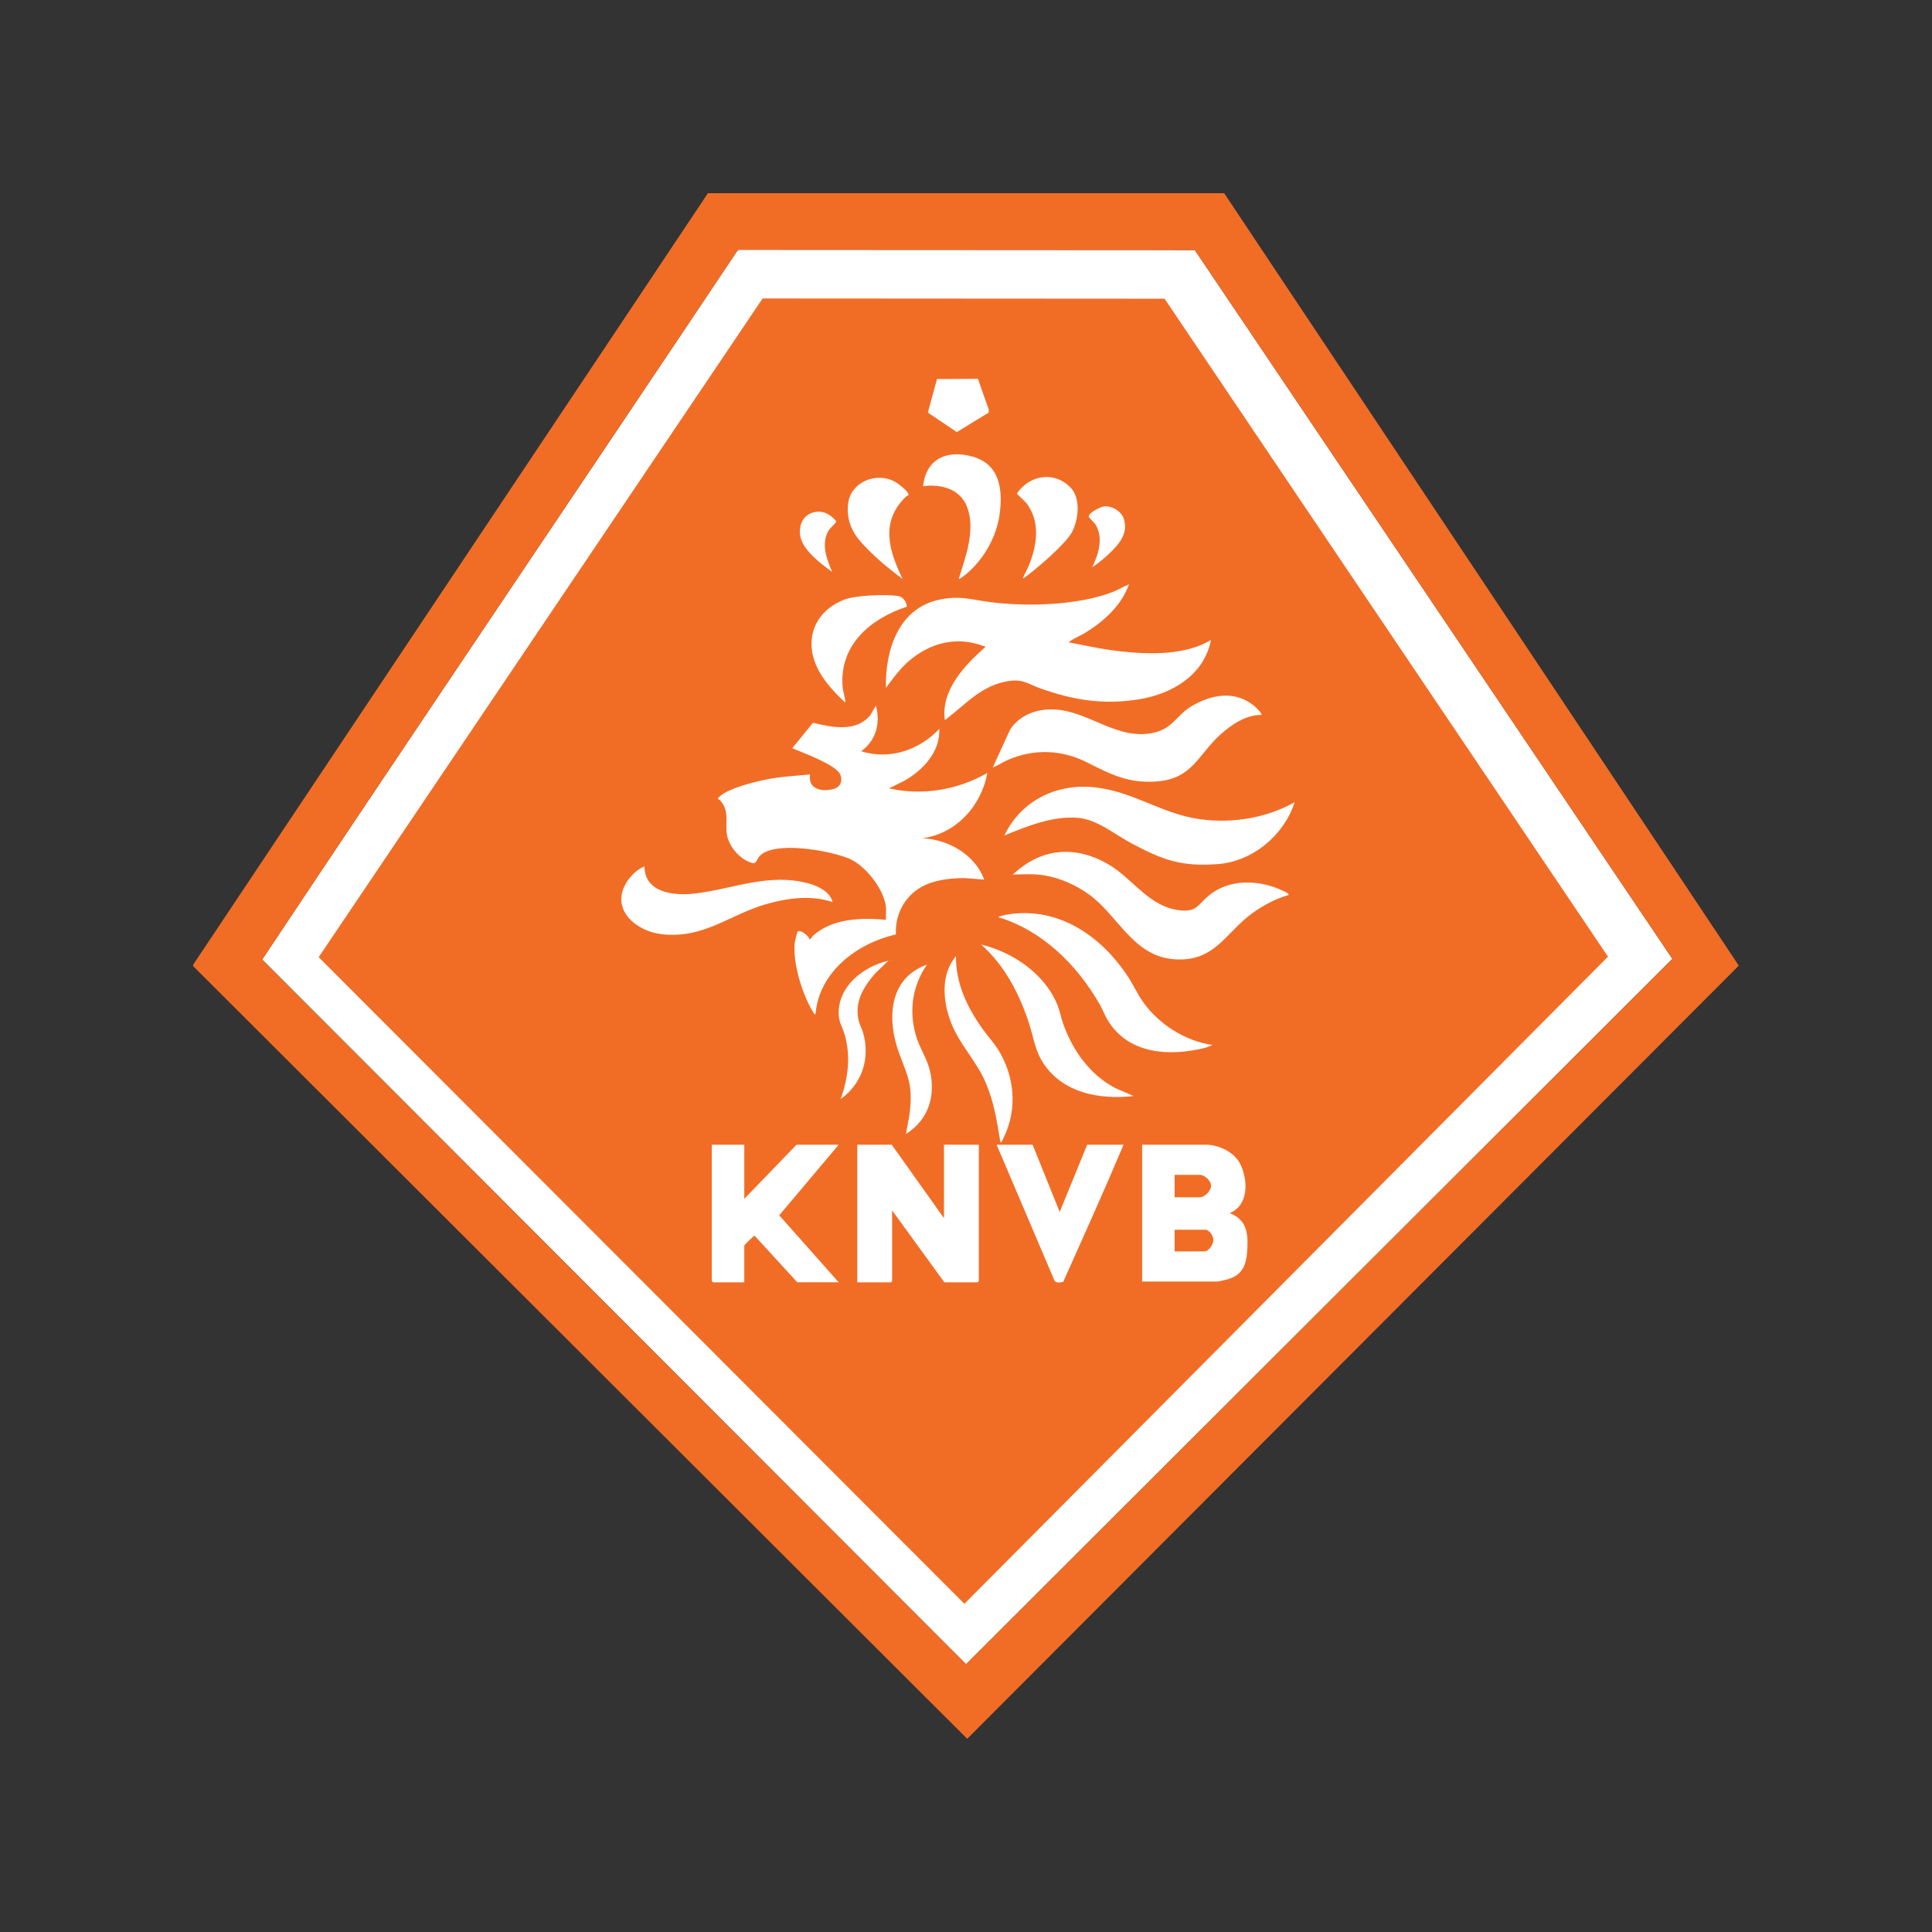
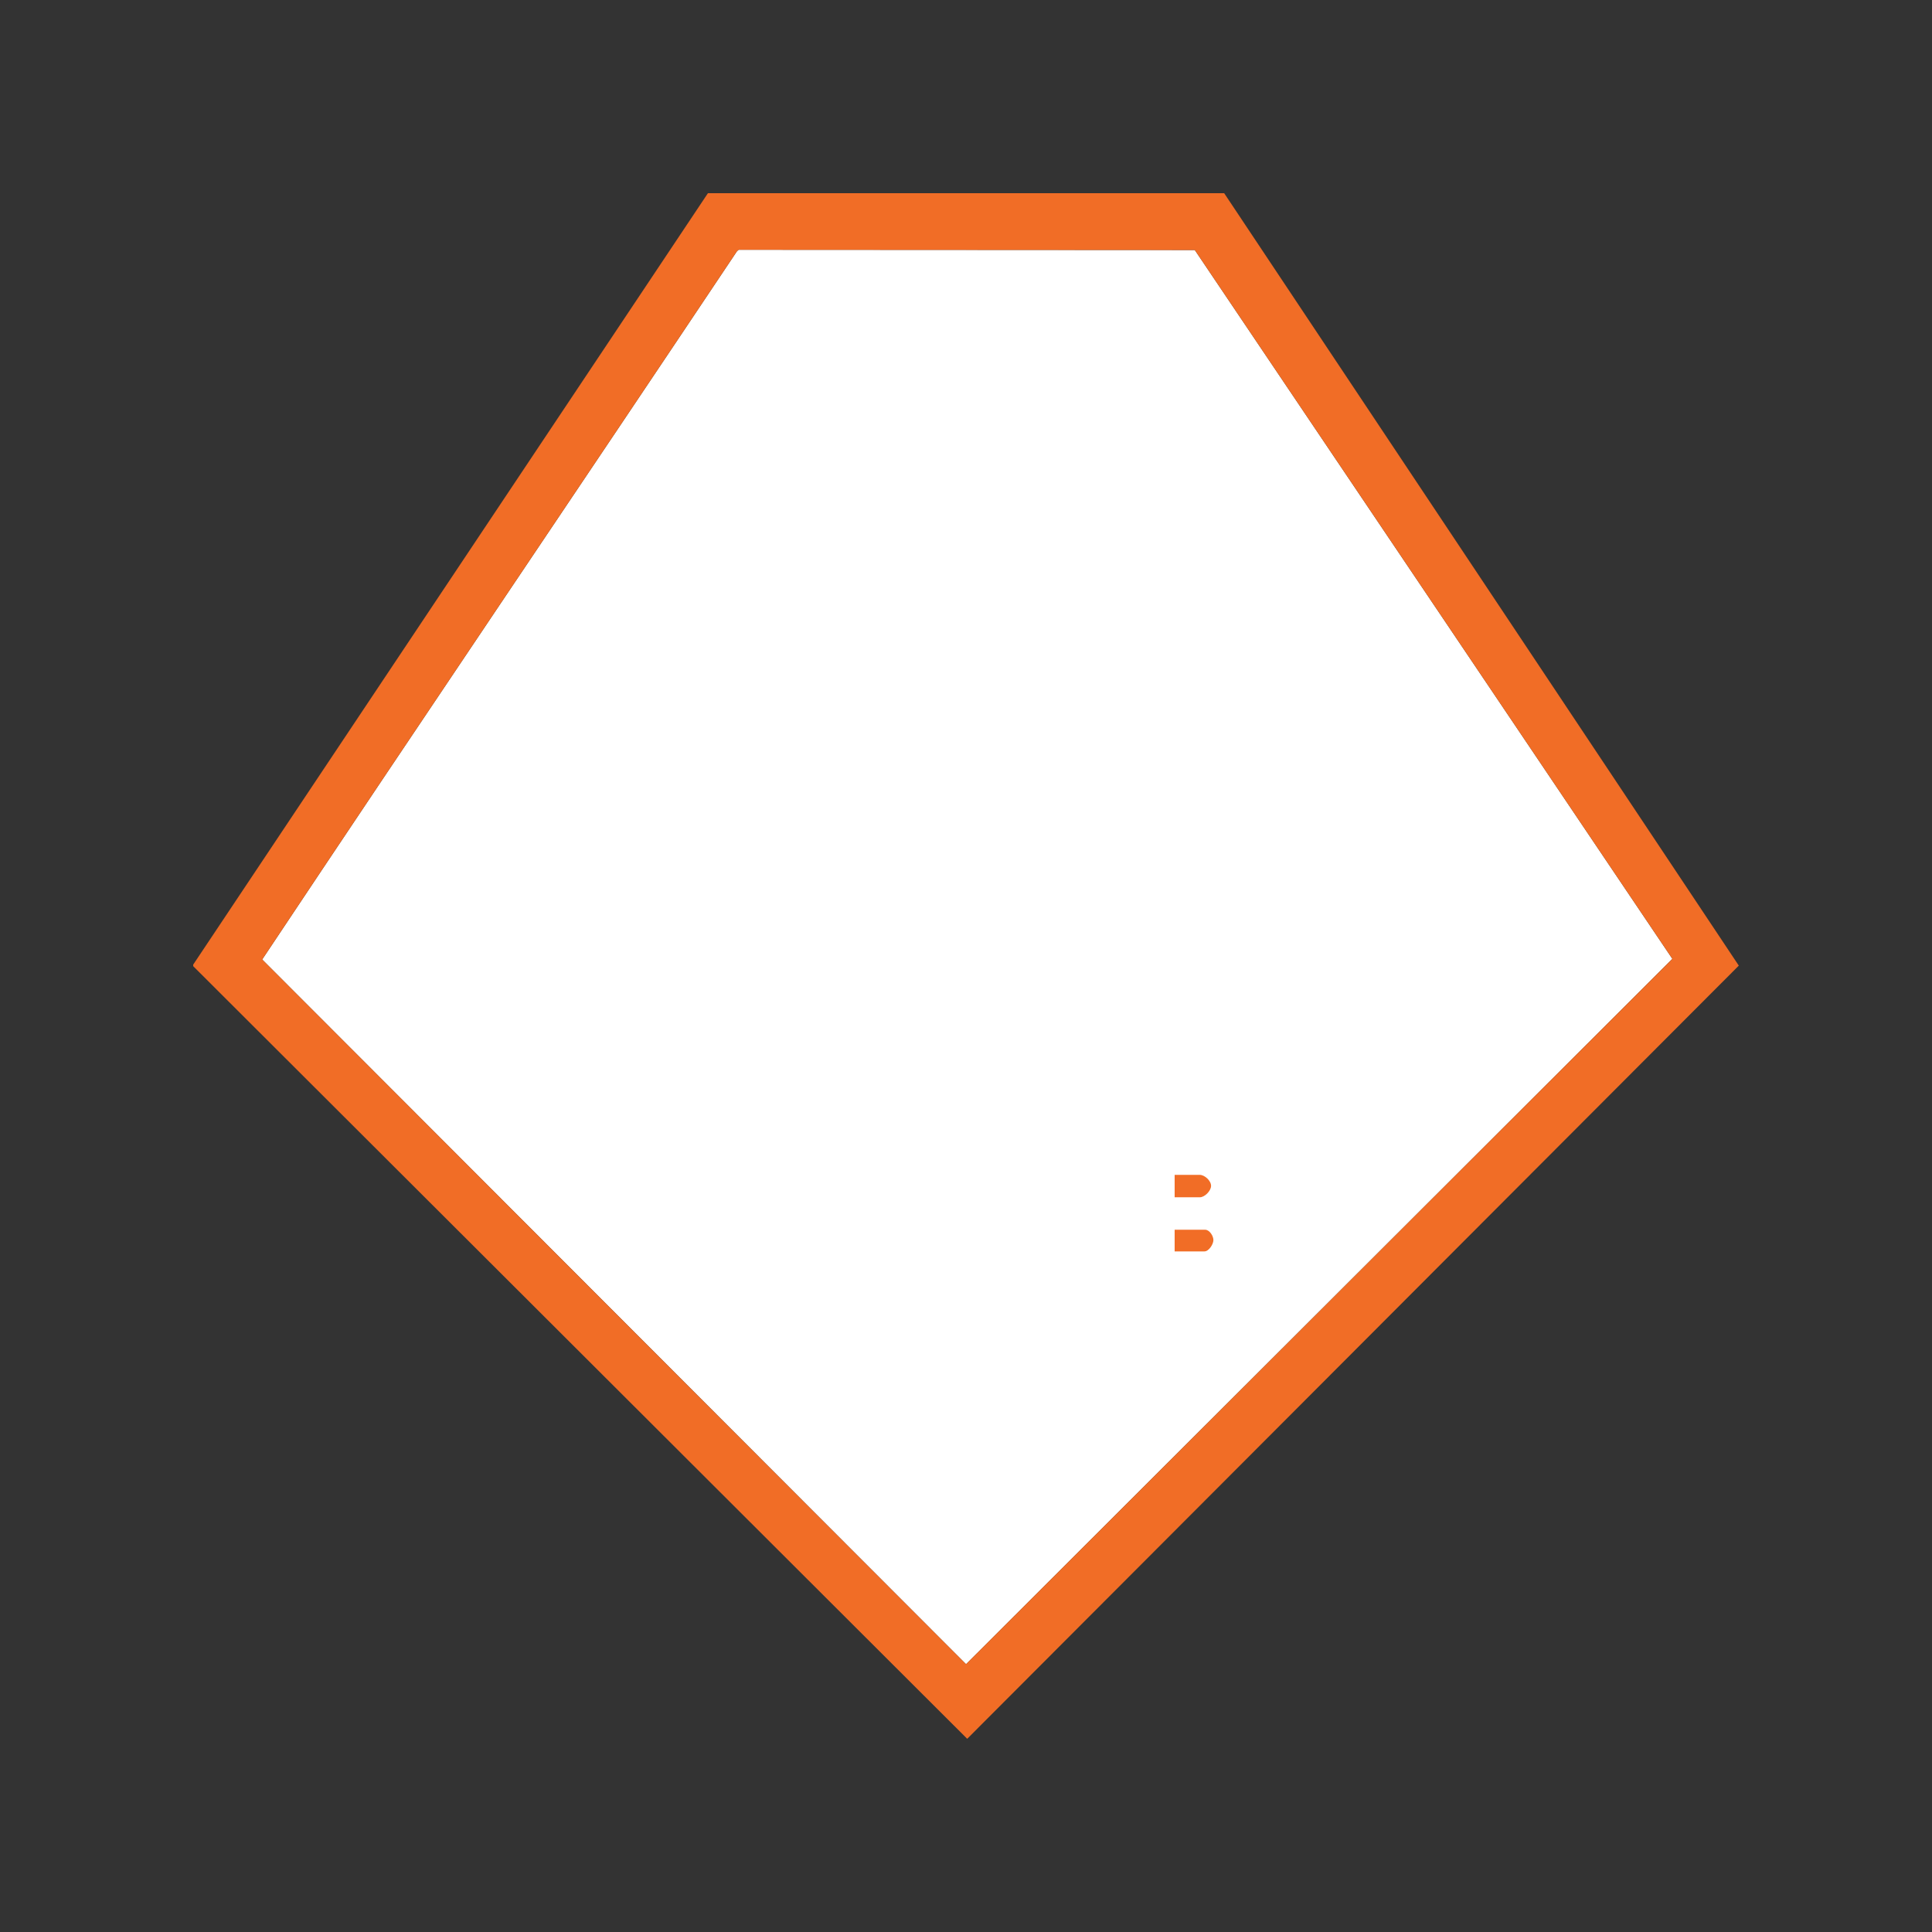
<svg xmlns="http://www.w3.org/2000/svg" width="160" height="160" viewBox="0 0 160 160" fill="none">
  <rect x="0" y="0" width="160" height="160" fill="#333333" stroke="none" />
  <path d="M61.171 20.685L61.034 20.804C47.955 40.375 34.757 59.867 21.714 79.461L80.004 137.821L138.497 79.407L98.946 20.705L61.171 20.685Z" fill="white" />
  <path d="M101.381 16L144 79.969L80.1 144L16 80.014V79.886L58.627 16H101.382H101.381ZM61.171 20.685L61.034 20.804C47.955 40.375 34.757 59.867 21.714 79.461L80.004 137.821L138.497 79.408L98.946 20.706L61.171 20.685Z" fill="#F16D26" />
-   <path d="M63.157 24.717L96.446 24.738L133.167 79.226L79.868 132.821L26.391 79.269L63.157 24.717ZM80.99 31.371L77.597 31.392L76.842 34.169L79.237 35.783L81.882 34.168L81.88 33.909L80.99 31.371ZM79.395 47.943C79.446 47.999 79.968 47.587 80.037 47.528C81.472 46.313 82.531 44.464 82.785 42.591C83.066 40.516 82.796 38.414 80.486 37.797C78.393 37.238 76.689 38.002 76.447 40.262C77.921 40.072 79.507 40.474 80.086 41.974C80.816 43.868 79.966 46.114 79.396 47.944L79.395 47.943ZM84.716 47.879C84.763 47.928 85.031 47.695 85.094 47.648C86.011 46.964 88.213 45.062 88.744 44.124C89.309 43.128 89.531 41.317 88.693 40.418C87.349 38.976 85.267 39.313 84.21 40.88L85.005 41.668C86.195 43.229 85.883 45.202 85.176 46.898C85.038 47.229 84.844 47.543 84.716 47.878V47.879ZM75.22 41.022C75.369 40.768 74.364 40.035 74.14 39.908C72.573 39.027 70.409 39.924 70.229 41.766C70.11 42.983 70.5 43.978 71.285 44.871C72.278 46.001 73.541 47.052 74.749 47.942C73.586 45.552 72.894 43.182 75.035 41.122C75.088 41.072 75.213 41.032 75.22 41.022ZM91.432 41.941C91.11 41.974 90.159 42.47 90.16 42.791C90.16 42.837 90.652 43.305 90.753 43.482C91.396 44.605 90.961 45.903 90.452 46.982C90.889 46.686 91.317 46.349 91.704 45.992C92.57 45.19 93.485 44.252 93.067 42.964C92.86 42.327 92.09 41.871 91.432 41.941ZM67.585 42.391C66.603 42.527 66.164 43.331 66.255 44.262C66.376 45.506 67.975 46.674 68.915 47.365C68.482 46.335 68.014 45.152 68.55 44.059C68.727 43.697 69.068 43.516 69.262 43.182C68.839 42.66 68.285 42.294 67.584 42.39L67.585 42.391ZM93.497 48.391C93.058 48.571 92.657 48.821 92.214 48.998C89.362 50.139 85.023 50.259 81.992 49.862C80.44 49.658 79.567 49.323 77.919 49.636C74.423 50.302 73.3 53.81 73.37 56.968C74.028 56.083 74.641 55.227 75.519 54.538C77.264 53.167 79.303 52.718 81.433 53.495C81.514 53.525 81.604 53.467 81.574 53.607C79.882 55.106 77.933 57.146 78.242 59.592C78.353 59.621 78.37 59.547 78.434 59.497C80.048 58.252 81.341 56.73 83.537 56.4C84.751 56.217 85.167 56.663 86.221 57.033C88.966 57.996 91.431 58.385 94.344 57.91C97.094 57.461 99.715 55.901 100.291 52.999C98.181 54.264 95.339 54.203 92.953 53.959C91.452 53.806 89.972 53.48 88.497 53.191C88.895 52.873 89.417 52.682 89.863 52.411C91.4 51.476 92.896 50.125 93.497 48.391V48.391ZM75.098 50.244C75.094 49.865 74.789 49.433 74.412 49.367C73.445 49.195 70.88 49.298 69.973 49.641C67.302 50.649 66.477 53.232 67.888 55.69C68.415 56.608 69.234 57.473 70.005 58.185C69.998 57.745 69.816 57.312 69.781 56.872C69.503 53.41 72.082 51.239 75.098 50.244ZM104.458 59.209C104.572 59.099 103.956 58.53 103.848 58.443C102.249 57.165 100.388 57.501 98.734 58.454C97.477 59.179 97.135 60.301 95.625 60.663C92.595 61.389 90.27 58.931 87.377 58.758C85.929 58.672 84.465 59.176 83.653 60.422L82.215 63.562C82.664 63.383 83.072 63.099 83.517 62.911C85.689 61.992 87.94 62.086 90.036 63.145C92.012 64.144 93.482 64.899 95.835 64.713C98.761 64.482 99.228 62.494 101.059 60.841C101.966 60.022 103.189 59.186 104.457 59.209L104.458 59.209ZM73.37 75.117C73.404 75.452 73.345 75.832 73.37 76.173C71.326 75.991 68.954 76.045 67.343 77.484C67.234 77.582 67.124 77.85 67.025 77.773C67.017 77.767 66.996 77.65 66.931 77.58C66.776 77.411 66.307 76.989 66.07 77.142C65.997 77.188 65.816 78.035 65.803 78.188C65.671 79.86 66.484 82.486 67.392 83.9C67.433 83.963 67.386 84.015 67.536 83.982C67.834 80.479 70.972 78.123 74.196 77.383C74.111 75.791 74.885 74.261 76.275 73.474C77.352 72.863 78.596 72.743 79.814 72.714L81.51 72.844C80.728 70.761 78.549 69.522 76.381 69.42C79.179 69.062 81.289 66.72 81.766 64.01C79.337 65.422 76.383 65.915 73.626 65.29L74.887 64.662C76.448 63.778 77.862 62.271 77.792 60.361C76.124 62.124 73.7 62.951 71.319 62.217C72.552 61.319 72.934 59.898 72.536 58.441L72.077 59.23C70.881 60.661 68.918 60.241 67.326 59.859L65.614 61.961C66.468 62.334 69.134 63.297 69.551 64.079C69.819 64.583 69.642 65.164 69.077 65.326C68.113 65.602 66.892 65.401 67.087 64.139C66.021 64.237 64.935 64.299 63.869 64.477C62.803 64.656 60.364 65.242 59.593 65.968C59.325 66.221 59.525 66.147 59.677 66.322C60.55 67.323 59.888 68.422 60.326 69.578C60.619 70.35 61.277 71.064 62.044 71.384C62.658 71.64 62.568 71.341 62.83 70.992C63.926 69.53 68.879 70.466 70.375 71.13C71.698 71.717 73.222 73.668 73.37 75.117ZM107.214 66.443C104.845 67.752 102.055 68.213 99.371 67.843C96.033 67.382 93.611 65.339 90.131 65.164C87.151 65.014 84.455 66.504 83.177 69.195C85.069 68.412 87.192 67.554 89.29 67.731C90.876 67.866 92.355 69.13 93.752 69.869C96.329 71.232 97.848 71.784 100.836 71.563C103.74 71.349 106.337 69.172 107.214 66.443L107.214 66.443ZM106.702 74.124C106.81 74.008 106.369 73.829 106.297 73.794C104.305 72.83 101.737 72.726 100.006 74.254C99.182 74.981 99.064 75.537 97.714 75.387C95.124 75.1 93.825 72.744 91.746 71.554C88.995 69.979 86.188 70.238 83.883 72.429C84.741 72.405 85.539 72.354 86.396 72.48C87.728 72.675 89.098 73.291 90.184 74.073C92.585 75.802 93.829 79.161 97.185 79.438C100.611 79.72 101.472 77.238 103.734 75.61C104.614 74.976 105.661 74.42 106.702 74.125L106.702 74.124ZM53.37 71.757C52.766 71.961 52.139 72.626 51.821 73.186C50.565 75.401 52.77 77.154 54.83 77.372C58.343 77.744 60.389 75.749 63.498 74.862C65.25 74.362 67.185 74.117 68.947 74.701C68.758 73.862 67.759 73.384 66.987 73.169C63.687 72.253 60.707 73.626 57.569 73.996C55.865 74.197 53.392 73.971 53.371 71.757H53.37ZM100.42 86.544C98.165 86.223 95.97 84.826 94.663 82.979C94.185 82.304 93.853 81.542 93.396 80.852C91.282 77.662 87.979 75.275 83.979 75.662C83.564 75.702 83.045 75.786 82.664 75.949C86.349 77.079 89.189 79.9 91.072 83.172C91.301 83.569 91.46 84.014 91.691 84.41C93.396 87.325 96.852 87.519 99.843 86.768L100.419 86.544H100.42ZM93.882 90.768L92.342 90.098C90.241 88.983 88.832 86.989 88.048 84.785C87.871 84.287 87.781 83.758 87.585 83.263C86.55 80.662 83.909 78.866 81.254 78.223C83.208 79.942 84.461 82.374 85.246 84.83C85.616 85.99 85.723 87.025 86.421 88.074C88.059 90.538 91.106 91.085 93.882 90.768H93.882ZM82.92 94.609C84.215 92.257 84.148 89.609 82.867 87.269C82.44 86.489 81.864 85.903 81.357 85.192C80.095 83.423 79.136 81.408 79.17 79.182C77.876 80.722 78.083 82.938 78.769 84.704C79.489 86.556 80.906 87.896 81.668 89.746C82.321 91.329 82.535 92.7 82.811 94.367C82.822 94.433 82.827 94.621 82.92 94.608V94.609ZM73.658 79.502V79.566C73.7 79.545 73.7 79.523 73.658 79.502ZM73.562 79.566C71.473 80.053 69.334 81.72 69.461 84.079C69.493 84.668 69.761 85.06 69.925 85.598C70.482 87.424 70.248 89.256 69.619 91.023C71.416 89.729 72.091 87.604 71.464 85.471C71.382 85.192 71.237 84.955 71.158 84.688C70.683 83.069 71.487 81.722 72.535 80.557L73.562 79.566ZM76.767 79.887C73.558 81.027 73.442 84.479 74.476 87.263C75.203 89.223 75.592 89.82 75.349 92.073C75.283 92.688 75.112 93.291 75.037 93.905C76.899 92.734 77.509 90.746 77.005 88.643C76.767 87.655 76.141 86.759 75.853 85.76C75.26 83.703 75.554 81.652 76.767 79.887ZM61.639 94.801H58.947V106.099C58.947 106.106 59.036 106.196 59.043 106.196H61.639V103.155C61.639 103.103 62.304 102.463 62.374 102.414C62.431 102.375 62.461 102.323 62.536 102.382L66.03 106.195H69.459L64.532 100.647L69.459 94.8H65.966L61.639 99.282V94.8L61.639 94.801ZM78.177 100.883L73.85 94.802H70.997V106.196H73.786C73.793 106.196 73.882 106.107 73.882 106.1V100.243L78.209 106.196H80.966C80.973 106.196 81.062 106.107 81.062 106.1V94.802H78.177V100.883ZM85.517 94.801H82.536L87.308 106.007C87.401 106.297 87.805 106.207 88.05 106.164C89.737 102.39 91.44 98.611 93.049 94.801H90.036L87.76 100.371L85.517 94.801ZM94.587 106.132H100.773C100.916 106.132 101.453 106.005 101.624 105.958C102.989 105.58 103.244 104.651 103.304 103.347C103.364 102.033 103.184 100.974 101.832 100.467C103.439 99.818 103.364 97.713 102.709 96.388C102.229 95.419 100.93 94.801 99.875 94.801H94.587V106.131L94.587 106.132Z" fill="#F16D26" />
  <path d="M97.279 103.636V101.843H99.811C100.166 101.843 100.496 102.362 100.489 102.707C100.482 103.052 100.105 103.636 99.747 103.636H97.279Z" fill="#F16D26" />
  <path d="M97.279 99.154V97.298H99.362C99.767 97.298 100.309 97.788 100.295 98.224C100.281 98.635 99.761 99.154 99.362 99.154H97.279Z" fill="#F16D26" />
</svg>